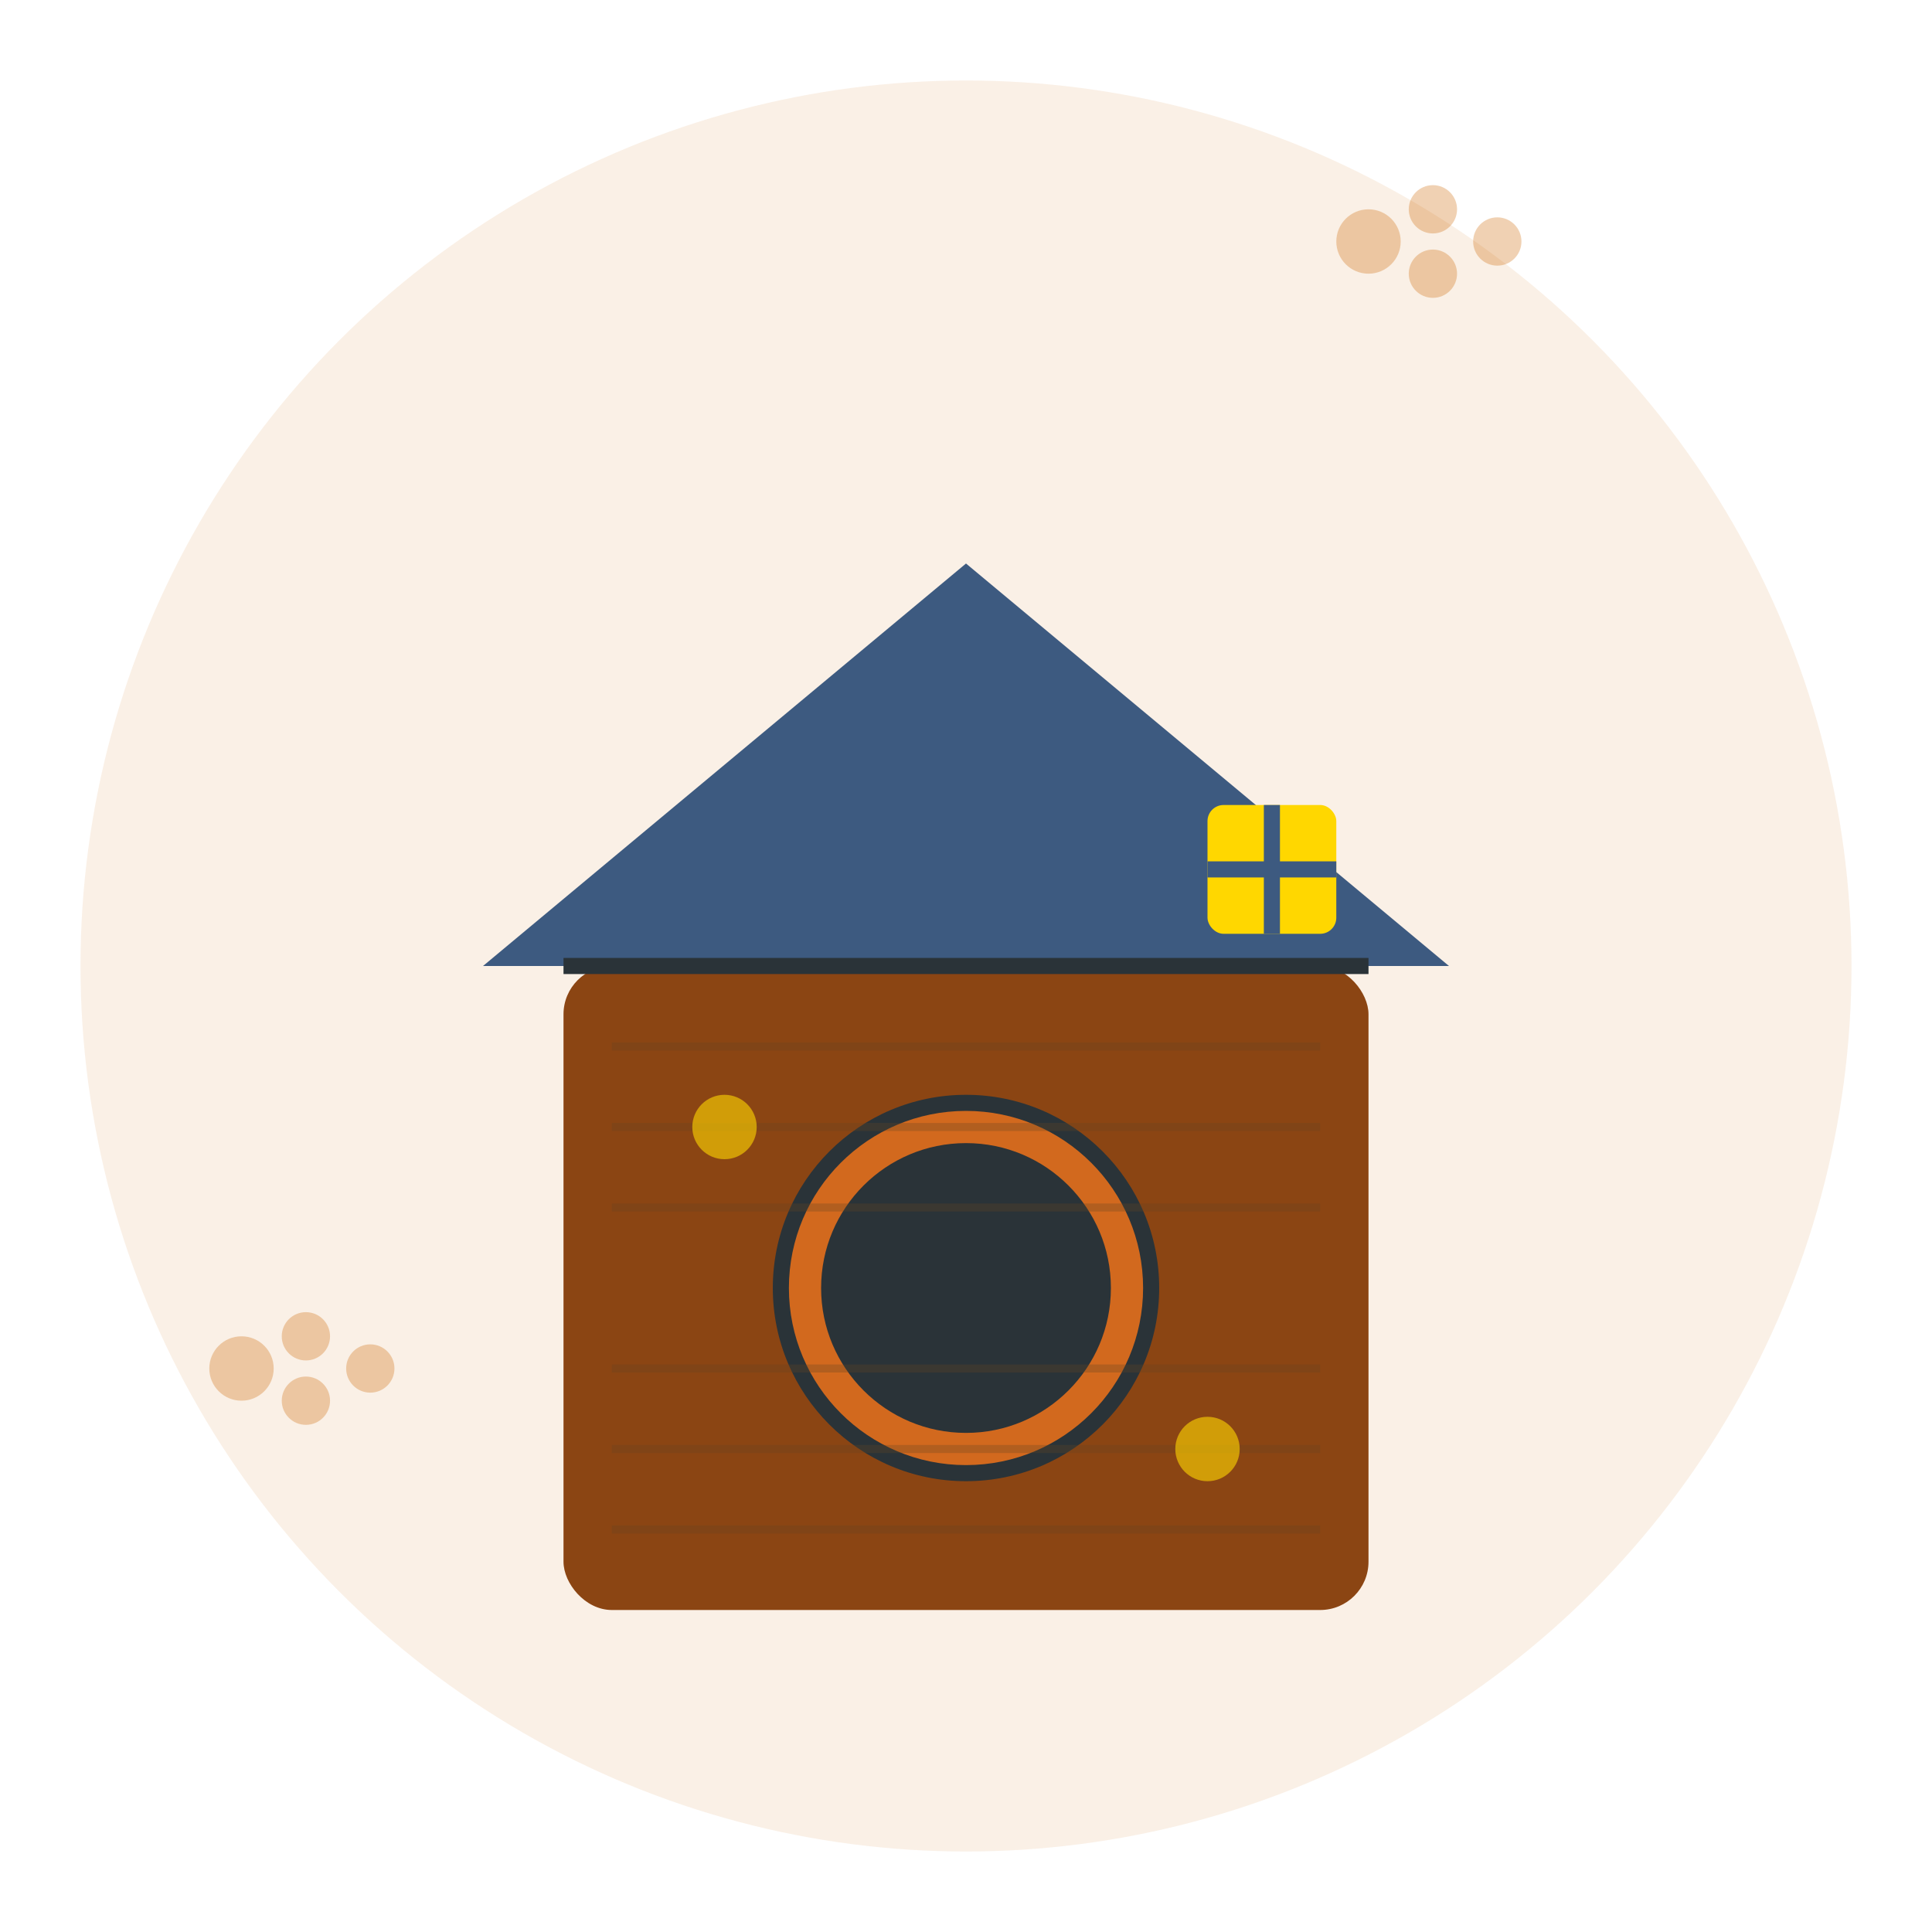
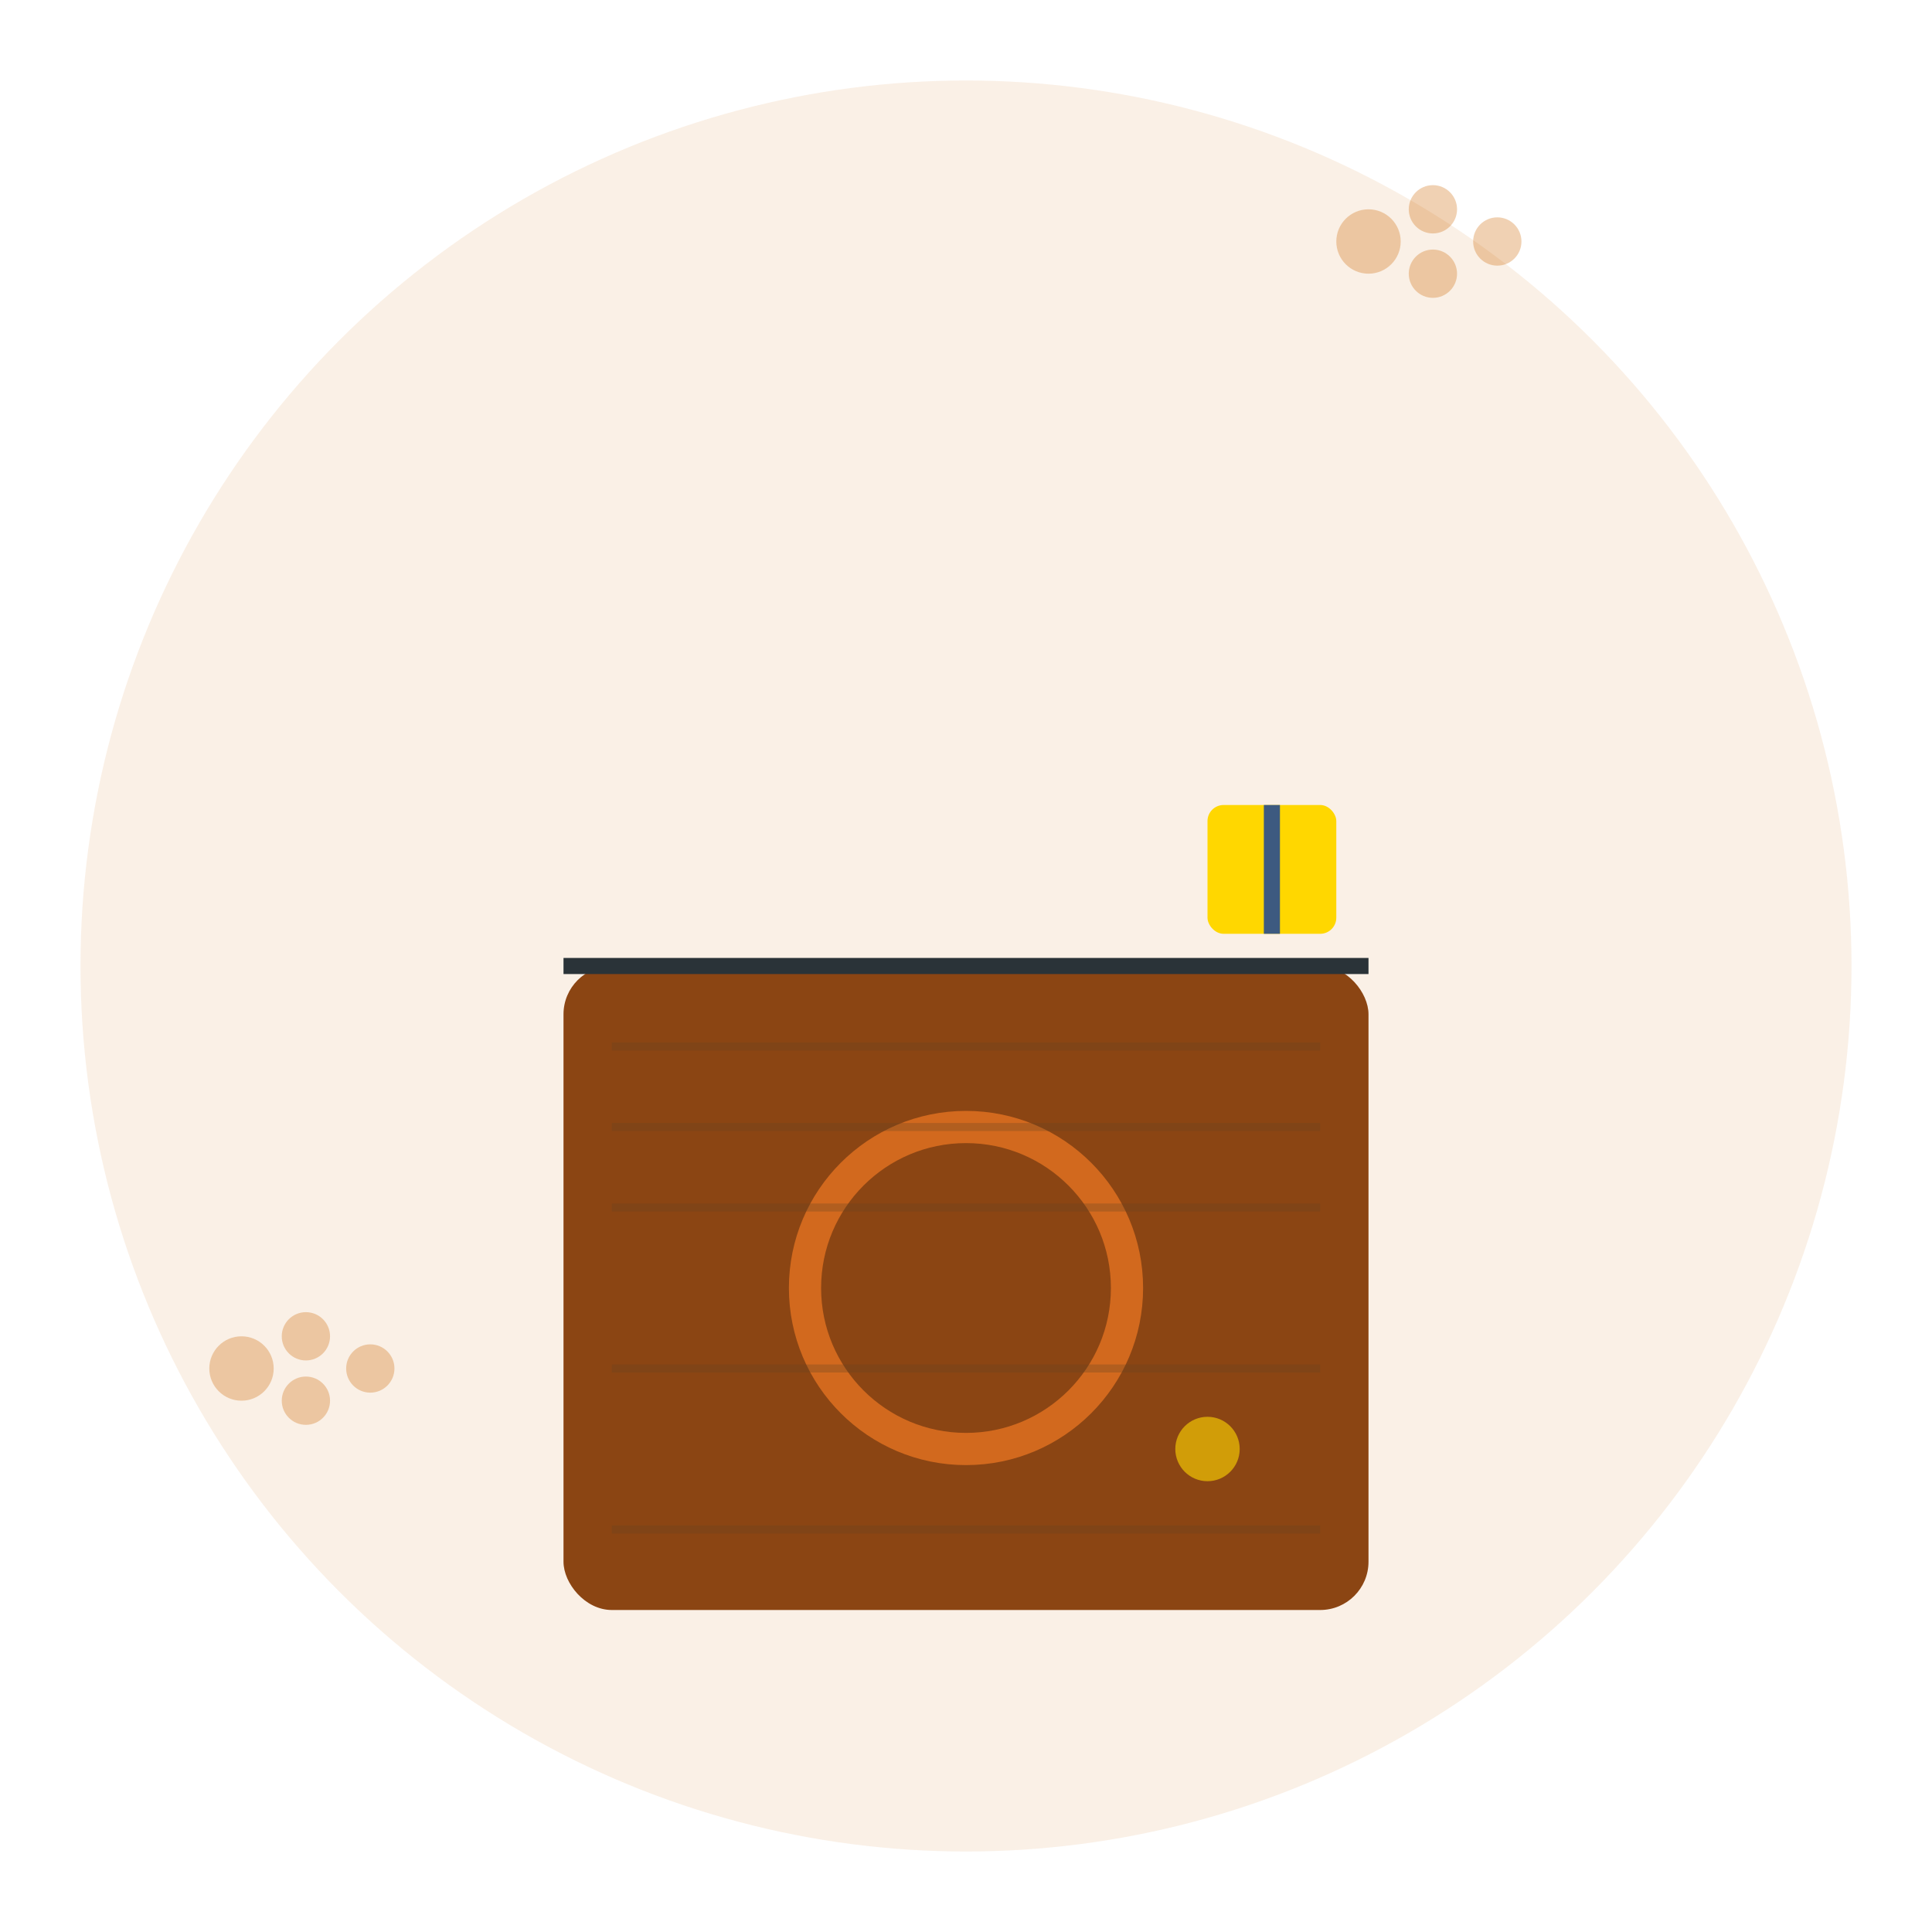
<svg xmlns="http://www.w3.org/2000/svg" width="120" height="120" viewBox="0 0 120 120" fill="none">
  <circle cx="60" cy="60" r="55" fill="#CC6600" opacity="0.1" />
  <g transform="translate(30, 25)">
    <rect x="5" y="35" width="50" height="40" fill="#8B4513" rx="3" />
-     <path d="M0 35 L30 10 L60 35 Z" fill="#3D5A80" />
-     <circle cx="30" cy="55" r="12" fill="#2A3338" />
    <circle cx="30" cy="55" r="10" fill="transparent" stroke="#D2691E" stroke-width="2" />
    <rect x="45" y="25" width="8" height="8" fill="#FFD700" rx="1" />
    <line x1="49" y1="25" x2="49" y2="33" stroke="#3D5A80" stroke-width="1" />
-     <line x1="45" y1="29" x2="53" y2="29" stroke="#3D5A80" stroke-width="1" />
    <path d="M5 35 L55 35" stroke="#2A3338" stroke-width="1" />
    <g stroke="#654321" stroke-width="0.5" opacity="0.3">
      <line x1="8" y1="40" x2="52" y2="40" />
      <line x1="8" y1="45" x2="52" y2="45" />
      <line x1="8" y1="50" x2="52" y2="50" />
      <line x1="8" y1="60" x2="52" y2="60" />
-       <line x1="8" y1="65" x2="52" y2="65" />
      <line x1="8" y1="70" x2="52" y2="70" />
    </g>
-     <circle cx="15" cy="45" r="2" fill="#FFD700" opacity="0.6" />
    <circle cx="45" cy="65" r="2" fill="#FFD700" opacity="0.6" />
  </g>
  <g fill="#CC6600" opacity="0.3">
    <g transform="translate(15, 85)">
      <circle cx="0" cy="0" r="2" />
      <circle cx="4" cy="-2" r="1.5" />
      <circle cx="4" cy="2" r="1.5" />
      <circle cx="8" cy="0" r="1.5" />
    </g>
    <g transform="translate(85, 15)">
      <circle cx="0" cy="0" r="2" />
      <circle cx="4" cy="-2" r="1.5" />
      <circle cx="4" cy="2" r="1.5" />
      <circle cx="8" cy="0" r="1.5" />
    </g>
  </g>
</svg>